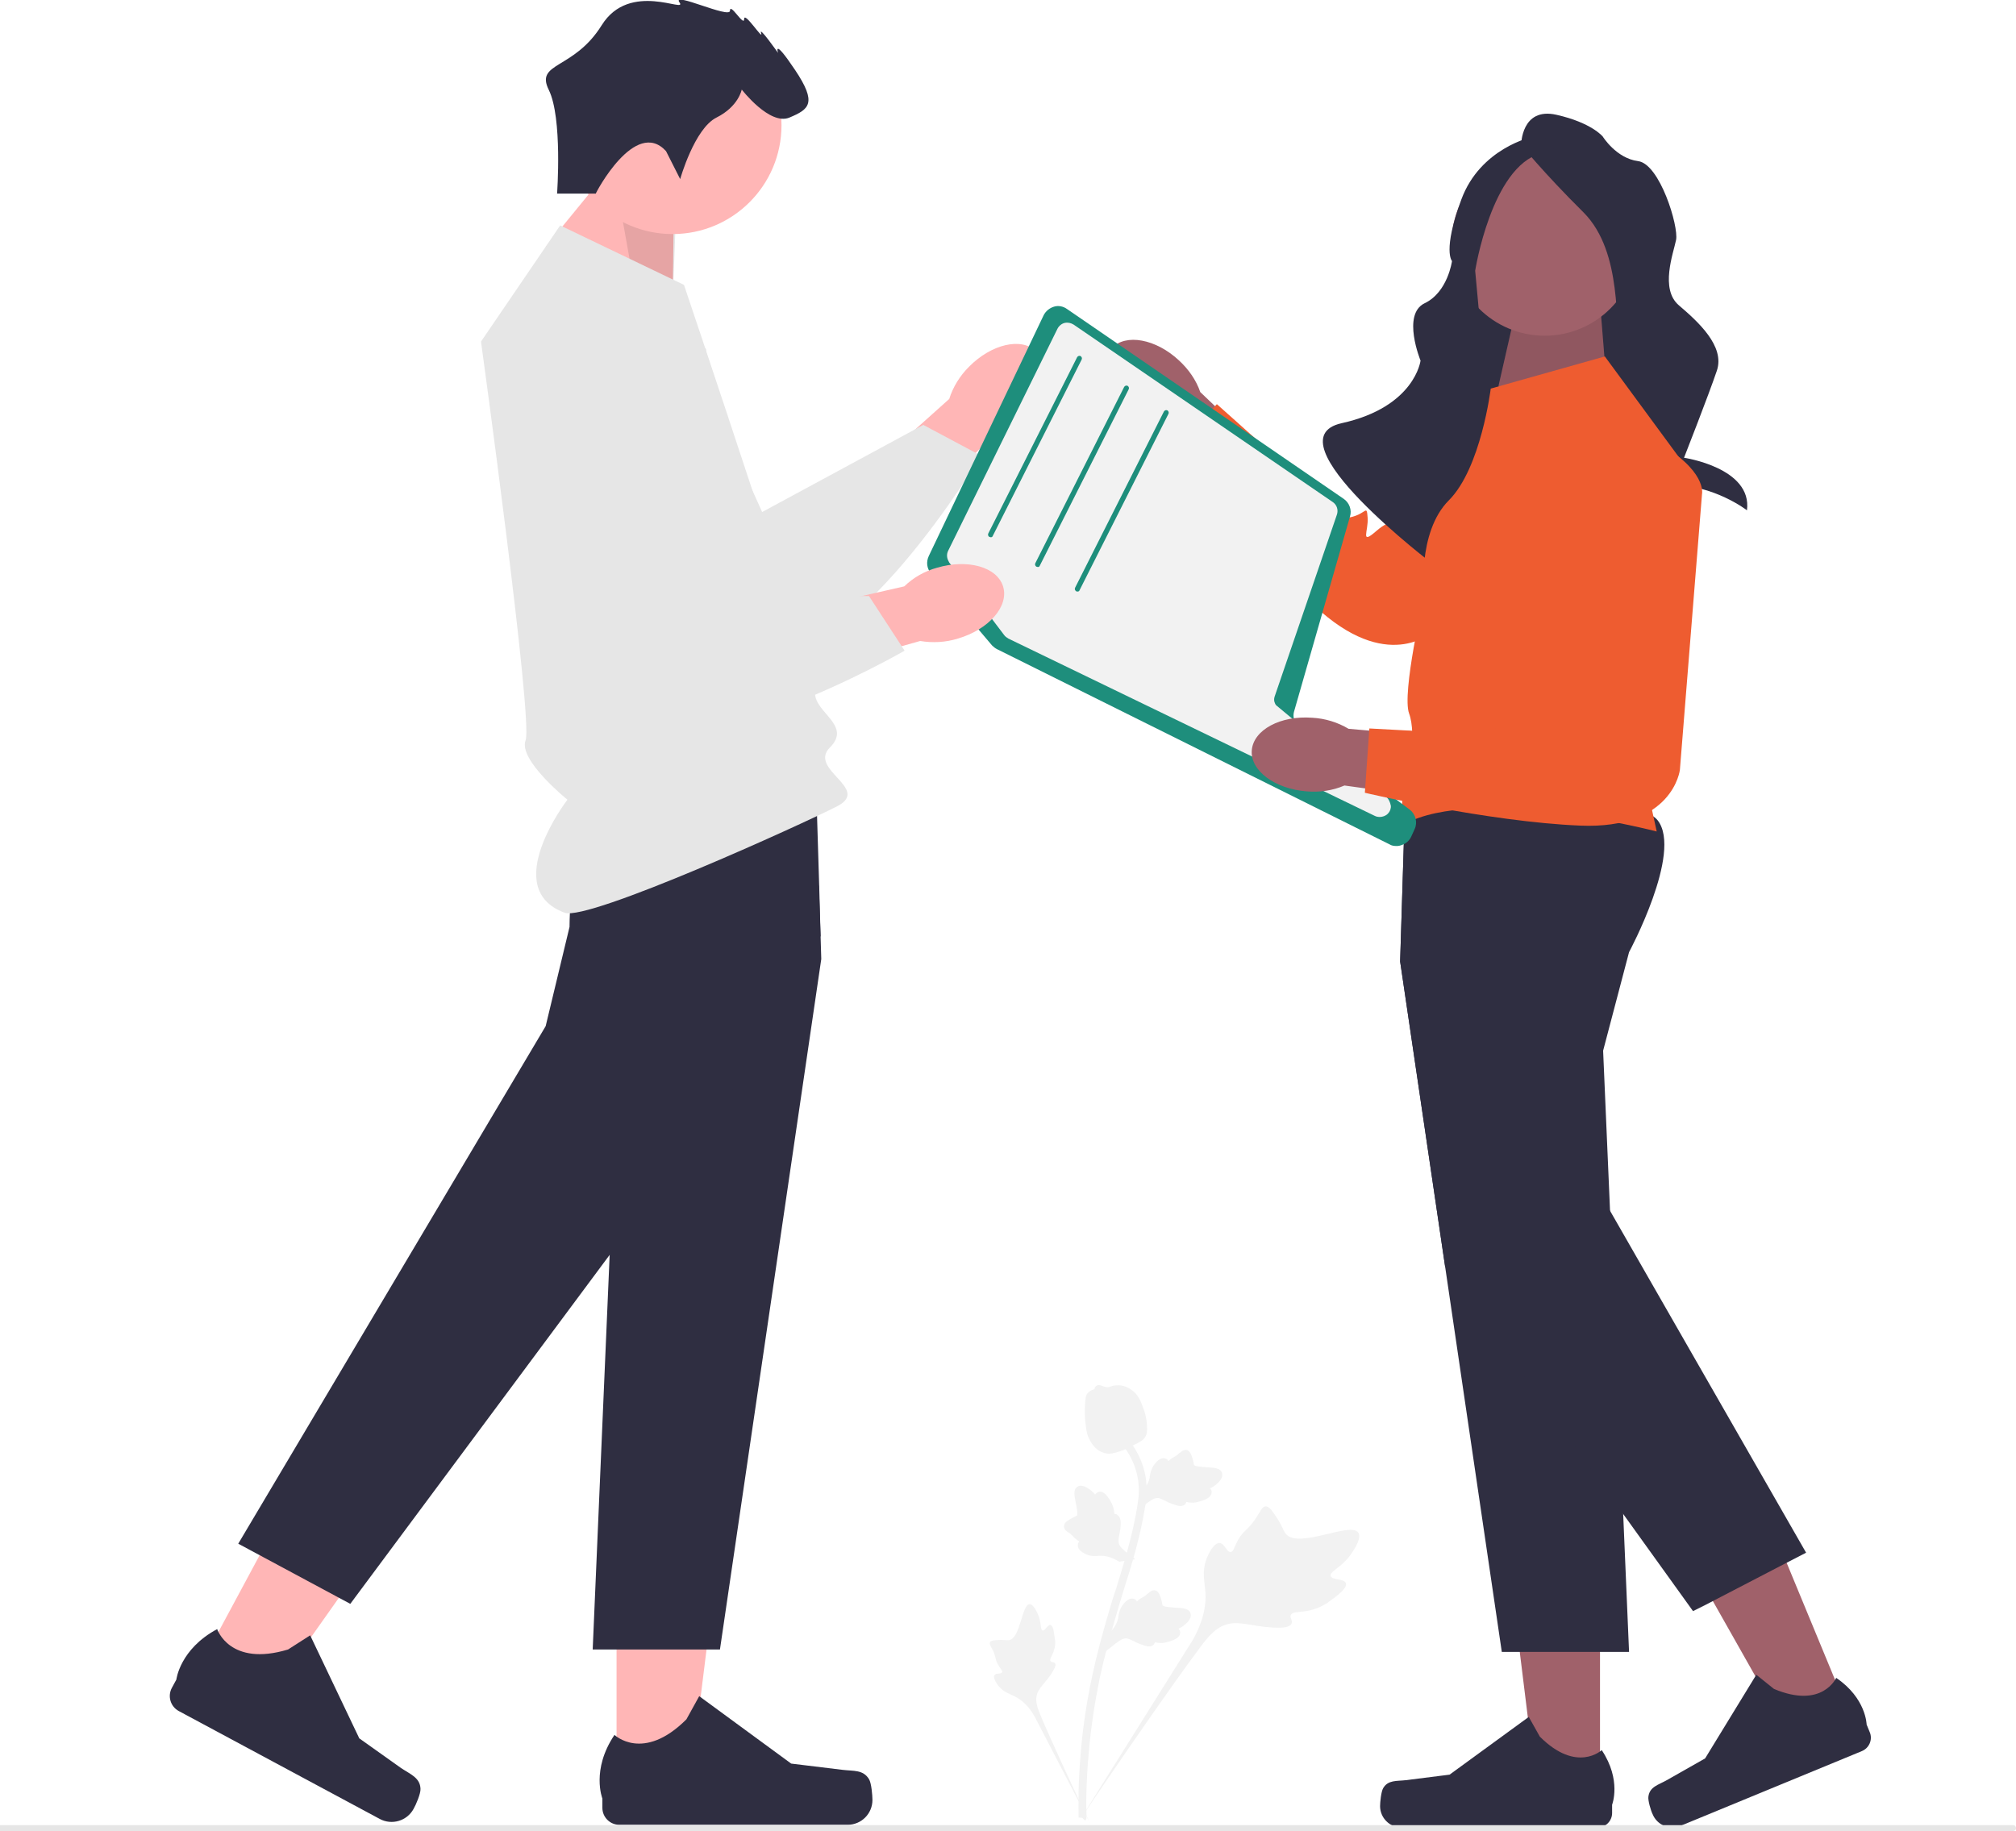
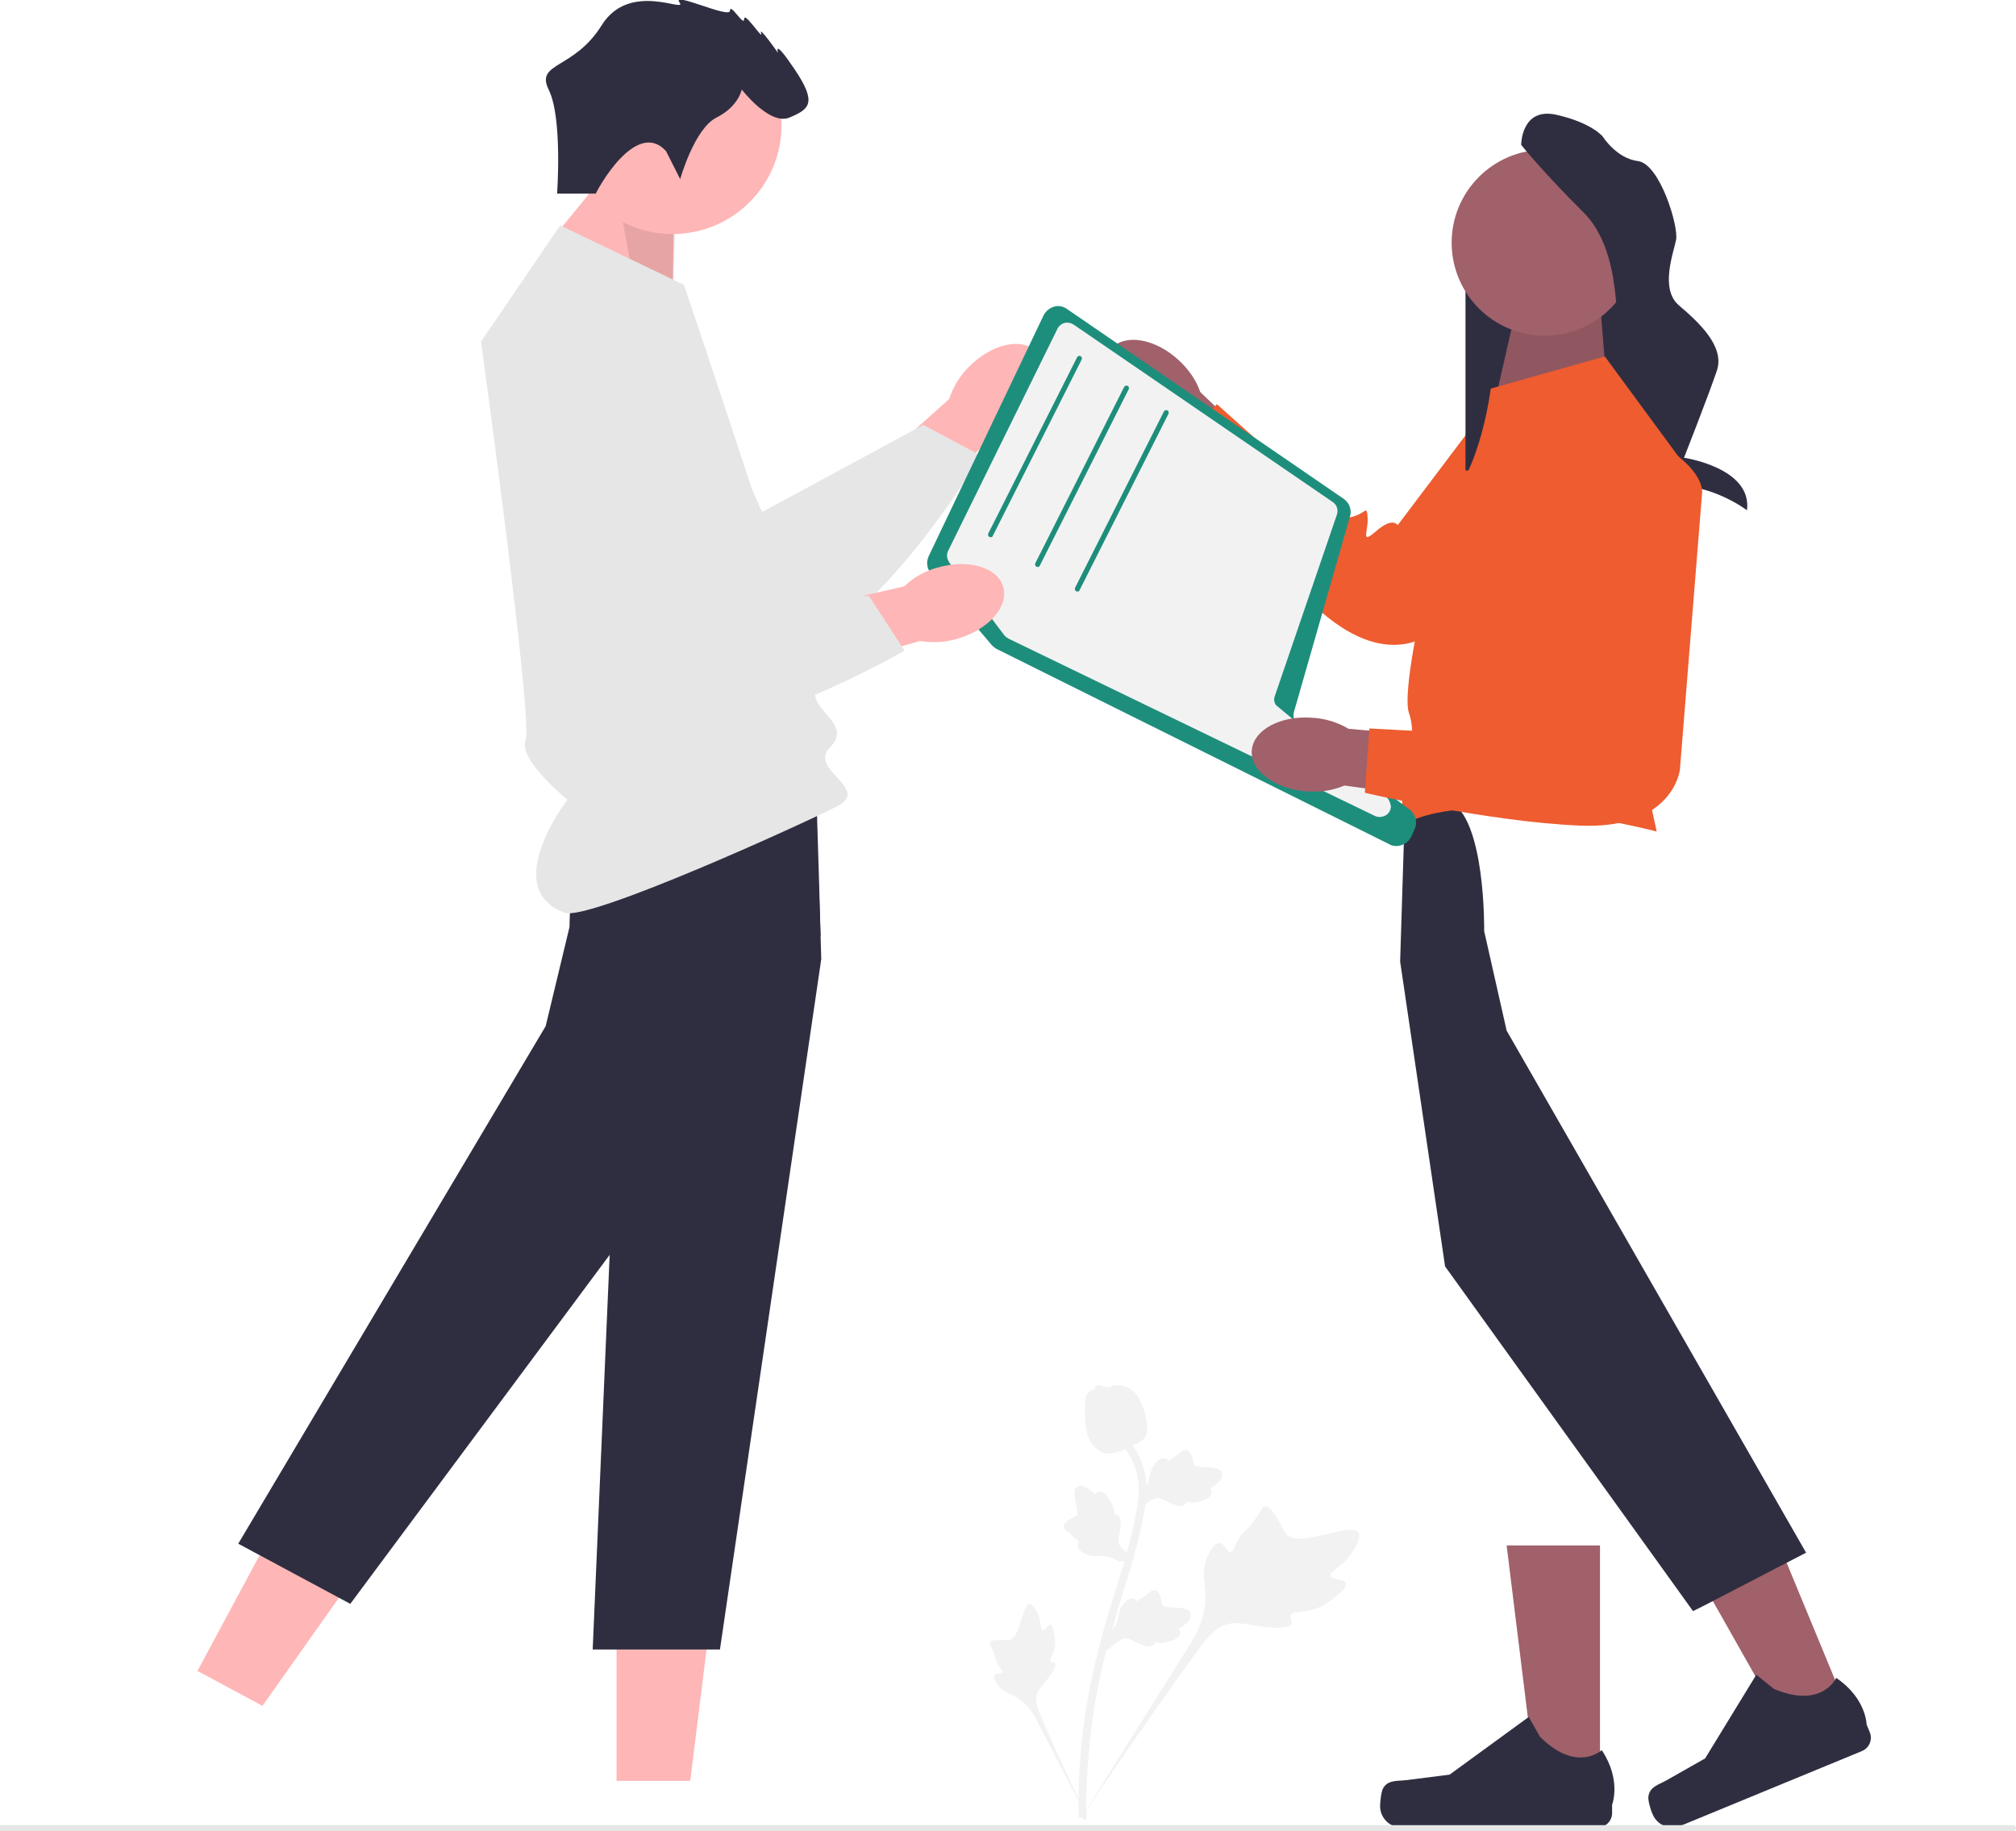
<svg xmlns="http://www.w3.org/2000/svg" version="1.1" id="Layer_1" x="0px" y="0px" viewBox="0 0 583 529.6" style="enable-background:new 0 0 583 529.6;" xml:space="preserve">
  <style type="text/css">
	.st0{fill:#FFB6B6;}
	.st1{fill:#E6E6E6;}
	.st2{fill:#A0616A;}
	.st3{fill:#EE5C30;}
	.st4{fill:#2F2E41;}
	.st5{opacity:0.1;enable-background:new    ;}
	.st6{fill:#F2F2F2;}
	.st7{fill:#1E8E7C;}
</style>
  <path id="uuid-f8ba9176-caa4-4aaa-aa33-5402b823e72a-343" class="st0" d="M280.2,106.1c6.5-6.6,15.2-8.6,19.4-4.5  c4.2,4.1,2.3,12.8-4.1,19.4c-2.6,2.7-5.7,4.7-9.2,5.9l-27.9,27.6l-12.7-13.3l28.8-25.8C275.6,111.9,277.6,108.7,280.2,106.1z" />
  <path class="st1" d="M191.2,83.3l29.2,64.8l46.6-25.2l16.7,8.9c0,0-38.1,63.7-64.2,56.5s-72.5-73-64.1-93.4S191.2,83.3,191.2,83.3  L191.2,83.3z" />
  <g>
    <path id="uuid-070545a9-7559-45f6-9b62-076b2f028fa8-344" class="st2" d="M326.5,119.9c-6.8-6.3-9-14.9-5-19.2   c4-4.3,12.8-2.7,19.5,3.6c2.7,2.5,4.9,5.6,6.1,9.1l28.4,27.1l-13,13.1L336,125.4C332.5,124.3,329.2,122.4,326.5,119.9z" />
    <path class="st3" d="M469.5,124.1l-54.8,58.3c0,0-12.3,12.2-32.6-5.4s-42.8-46.4-42.8-46.4l12.6-13.7l22.4,20   c0,0,13.3,5.3,14.2,8.8s-1.7,4.9,2.5,3.8s4.2-3.6,4.5,0.2s-2.3,8.1,2.5,3.9s6.2-1.7,6.2-1.7l35-46.4c0,0,22.6-17.9,29.1-1.9   C475,119.6,469.5,124.1,469.5,124.1L469.5,124.1z" />
  </g>
  <g>
    <polygon class="st0" points="178.3,515.1 199.6,515.1 209.8,433 178.3,433  " />
-     <path class="st4" d="M251.3,514.6L251.3,514.6c0.7,1.1,1,4.7,1,6l0,0c0,4-3.2,7.2-7.2,7.2h-66c-2.7,0-4.9-2.2-4.9-4.9v-2.7   c0,0-3.3-8.3,3.5-18.4c0,0,8.3,8,20.8-4.5l3.7-6.7l26.6,19.5l14.8,1.8C246.8,512.3,249.6,511.8,251.3,514.6L251.3,514.6   L251.3,514.6z" />
  </g>
  <rect x="423.8" y="58.1" class="st4" width="52.8" height="78" />
  <polygon class="st2" points="464.7,112.3 462.9,89.9 438.3,89.9 432.9,113.6 " />
  <polygon class="st5" points="464.7,112.3 462.9,89.9 438.3,89.9 432.9,113.6 " />
  <polygon class="st0" points="194.5,87.5 194.9,58.7 177.2,47.7 157.9,71.3 " />
  <polygon class="st5" points="194.5,87.5 195.6,59.5 177.2,47.7 183.4,82.4 " />
  <circle class="st2" cx="446.7" cy="70.2" r="26.9" />
  <path class="st4" d="M439.9,41.9c0,0,0-11,10.2-8.7s13.4,6.3,13.4,6.3s3.9,6.3,10.2,7.1c6.3,0.8,11.8,18.9,11,22.8  s-4.7,14.2,0.8,18.9s13.4,11.8,11,18.9c-2.4,7.1-9.5,25.2-9.5,25.2s19.8,2.9,18.2,15.2c0,0-9.5-7.4-22.1-7.4s-11-22.9-11-22.9  s-0.8-14.2-3.2-18.1c-2.4-3.9,0.8-26-11-37.8C446.2,49.8,439.9,41.9,439.9,41.9L439.9,41.9z" />
-   <path class="st4" d="M443.1,39.6c0,0-15,3.2-20.5,18.1s-2.7,17.8-2.7,17.8s-1.2,9-7.9,12.2c-6.7,3.2-1.2,16.6-1.2,16.6  s-1.6,13.4-22.8,18.1c-21.3,4.7,26.7,41,26.7,41s-3.4-17.1,18.6-17.9c22.1-0.8-4.3-41.2-4.3-41.2l-2.4-26c0,0,4.7-29.9,18.9-33.9  S443.1,39.6,443.1,39.6L443.1,39.6z" />
  <circle class="st0" cx="194.5" cy="36.2" r="31.5" />
  <path class="st4" d="M237.5,277.4l-29.3,199.7h-36.8l4.9-114l2.6-59.9l-7.5-28.5c0,0-3.4-6.3-6.3-14c-3.2-8.7-5.8-19.1-2-24  c1.4-1.8,5-3.2,10-4.2c3-0.6,6.5-1.1,10.3-1.5c21.8-2.2,52.7-0.8,52.7-0.8l0.8,26l0.4,14.5L237.5,277.4z" />
  <g>
    <polygon class="st0" points="57.1,483.3 75.9,493.4 123.7,425.8 96,410.9  " />
-     <path class="st4" d="M121.6,517.4L121.6,517.4c0.1,1.3-1.3,4.6-2,5.8l0,0c-1.9,3.5-6.3,4.8-9.8,2.9l-58.1-31.2   c-2.4-1.3-3.3-4.3-2-6.7l1.3-2.4c0,0,1-8.8,11.8-14.6c0,0,3.6,11,20.5,5.9l6.4-4.1l14.2,29.8l12.1,8.6   C118.7,513.2,121.5,514.2,121.6,517.4L121.6,517.4L121.6,517.4z" />
  </g>
  <path class="st4" d="M237.3,270.7l-15.6,31.2l-45.5,61.2l-74.9,100.8l-32.4-17.4l88.9-149.7l6.9-28.7c0,0,0-3.1,0.3-7.5  c0.6-8.8,2.5-22.7,8-28.2c0.7-0.7,1.6-1.3,2.4-1.7c1.7-0.7,4.4-0.6,7.9,0.3c14.5,3.5,41.6,18.3,53.5,25.2L237.3,270.7L237.3,270.7z" />
  <g>
    <polygon class="st2" points="462.7,517.6 444.4,517.6 435.7,447 462.7,447  " />
    <path class="st4" d="M400,517.2L400,517.2c-0.6,1-0.9,4.1-0.9,5.2l0,0c0,3.4,2.8,6.2,6.2,6.2H462c2.3,0,4.2-1.9,4.2-4.2V522   c0,0,2.8-7.1-3-15.8c0,0-7.2,6.8-17.9-3.9l-3.2-5.7l-22.9,16.7l-12.7,1.6C403.9,515.2,401.4,514.8,400,517.2L400,517.2L400,517.2z" />
  </g>
  <g>
    <polygon class="st2" points="534.9,496.1 517.9,503 482.9,441.1 507.9,430.8  " />
    <path class="st4" d="M476.7,519.6L476.7,519.6c-0.2,1.1,0.7,4.1,1.2,5.1l0,0c1.3,3.2,4.9,4.7,8.1,3.4l52.4-21.6   c2.2-0.9,3.2-3.4,2.3-5.5l-0.9-2.2c0,0-0.1-7.6-8.8-13.5c0,0-4,9.1-18,3.2l-5.1-4.1l-14.8,24.2l-11.1,6.3   C479.5,516.3,477.1,516.8,476.7,519.6L476.7,519.6L476.7,519.6z" />
  </g>
-   <path class="st4" d="M471.1,275.4l-7.5,28.5l2,46.3l3.3,76.9l0.1,2.2l0.4,8.6l1.7,39.9h-36.8l-16.4-111.5l-13-88.2l1.4-44.9l0.1-2.3  c0,0,65.8-2.9,73,6.4S471.1,275.4,471.1,275.4L471.1,275.4z" />
  <path class="st4" d="M522.3,449.1l-6.2,3.2L493,464.3l-3.4,1.7l-20.2-28.1l-51.5-71.6l-13-88.2l1.4-44.9c5.8-1.9,10.5-2.6,12.8-1.5  c10.6,5,10.1,37.6,10.1,37.6l6.5,28.8l29.9,52.1L522.3,449.1L522.3,449.1z" />
  <g>
    <path class="st6" d="M389.2,457.9c-0.5-1.4-4.1-0.8-4.4-2.1c-0.3-1.3,3.1-2.4,5.7-6c0.5-0.7,3.5-4.8,2.3-6.5   c-2.2-3.3-17.4,4.9-21,0.3c-0.8-1-1.1-2.7-3.5-6c-0.9-1.3-1.6-1.9-2.3-1.9c-1,0-1.4,1.3-3,3.7c-2.4,3.5-3.3,3.1-4.9,5.9   c-1.2,2.1-1.3,3.5-2.2,3.6c-1.2,0.1-1.7-2.5-3.2-2.6c-1.5-0.1-3,2.5-3.8,4.6c-1.4,3.8-0.5,6.8-0.3,9.7c0.2,3.2-0.3,7.8-3.7,13.8   l-32.6,52c7-10.6,26.9-39.5,34.9-50.1c2.3-3.1,4.8-6.1,8.6-6.7c3.7-0.6,8.2,1.3,14.4,1.2c0.7,0,2.8-0.1,3.3-1.2   c0.4-0.9-0.6-1.7-0.2-2.5c0.5-1.1,2.7-0.6,5.8-1.4c2.1-0.5,3.6-1.4,4.8-2.1C384.2,463.2,389.9,459.8,389.2,457.9L389.2,457.9   L389.2,457.9z" />
    <path class="st6" d="M303.8,470c-0.8-0.2-1.6,1.8-2.3,1.6c-0.7-0.2-0.3-2.2-1.3-4.6c-0.2-0.4-1.3-3.1-2.5-3   c-2.2,0.1-2.6,9.9-5.9,10.4c-0.7,0.1-1.7-0.2-3.9,0c-0.9,0.1-1.4,0.2-1.6,0.6c-0.3,0.5,0.2,1.1,0.9,2.5c1,2.2,0.5,2.5,1.5,4.1   c0.7,1.2,1.3,1.7,1.1,2.1c-0.3,0.6-1.7,0.1-2.2,0.8c-0.5,0.7,0.4,2.2,1.2,3.2c1.5,1.8,3.2,2.2,4.7,3c1.6,0.8,3.8,2.4,5.7,5.8   l16.1,31c-3.2-6.5-11.6-24.6-14.5-31.6c-0.8-2-1.6-4.1-0.8-6.2c0.8-2,3-3.6,4.7-6.7c0.2-0.4,0.8-1.4,0.4-1.9   c-0.3-0.5-1-0.2-1.3-0.6c-0.4-0.6,0.5-1.5,1-3.2c0.4-1.2,0.4-2.2,0.3-3C304.9,474,304.9,470.3,303.8,470L303.8,470L303.8,470z" />
    <path class="st6" d="M319.8,477.6l0.5-4.7l0.3-0.3c1.4-1.4,2.3-2.8,2.7-4.3c0.1-0.2,0.1-0.5,0.1-0.7c0.2-1,0.4-2.2,1.3-3.4   c0.5-0.7,1.9-2.3,3.3-1.7c0.4,0.1,0.6,0.4,0.8,0.7c0,0,0.1-0.1,0.1-0.1c0.6-0.6,1-0.8,1.4-1c0.3-0.2,0.6-0.3,1.2-0.8   c0.2-0.2,0.4-0.4,0.6-0.5c0.5-0.4,1.1-1,2-0.8c0.9,0.3,1.2,1.1,1.4,1.7c0.4,1,0.5,1.7,0.6,2.2c0,0.2,0.1,0.4,0.1,0.4   c0.2,0.5,2.7,0.6,3.7,0.7c2.1,0.1,4,0.2,4.4,1.7c0.3,1-0.3,2.2-2,3.5c-0.5,0.4-1.1,0.7-1.5,0.9c0.3,0.3,0.5,0.6,0.5,1.1l0,0   c0,1.2-1.2,2.1-3.6,2.7c-0.6,0.2-1.4,0.4-2.4,0.3c-0.5,0-0.9-0.1-1.3-0.2c-0.1,0.2-0.2,0.4-0.3,0.6c-0.5,0.6-1.4,0.8-2.6,0.4   c-1.3-0.4-2.3-0.8-3.2-1.3c-0.8-0.4-1.5-0.7-2-0.8c-1.1-0.1-2,0.5-3.2,1.4L319.8,477.6L319.8,477.6L319.8,477.6z" />
    <path class="st6" d="M328.3,451l-4.6,0.7l-0.4-0.2c-1.7-1-3.3-1.5-4.8-1.5c-0.2,0-0.5,0-0.7,0c-1,0.1-2.2,0.2-3.6-0.4   c-0.8-0.3-2.7-1.3-2.5-2.8c0-0.4,0.2-0.7,0.4-1c-0.1,0-0.1-0.1-0.2-0.1c-0.7-0.4-1-0.8-1.4-1.1c-0.2-0.3-0.5-0.5-1-1   c-0.2-0.2-0.5-0.3-0.6-0.4c-0.6-0.4-1.2-0.8-1.2-1.7c0-1,0.8-1.5,1.3-1.8c0.9-0.6,1.6-0.9,2-1.1c0.2-0.1,0.3-0.2,0.4-0.2   c0.4-0.3-0.1-2.8-0.3-3.7c-0.4-2.1-0.8-3.9,0.5-4.7c0.9-0.6,2.2-0.2,3.9,1.1c0.5,0.4,0.9,0.8,1.2,1.2c0.2-0.3,0.5-0.6,1-0.8l0,0   c1.1-0.3,2.3,0.6,3.5,2.8c0.3,0.5,0.7,1.3,0.9,2.3c0.1,0.5,0.1,0.9,0.2,1.3c0.2,0,0.5,0,0.7,0.2c0.7,0.4,1.1,1.2,1.1,2.4   c0,1.3-0.2,2.4-0.4,3.4c-0.2,0.9-0.3,1.6-0.2,2.2c0.1,1.1,1,1.8,2.1,2.8L328.3,451L328.3,451L328.3,451z" />
    <path class="st6" d="M328.9,437l0.5-4.7l0.3-0.3c1.4-1.4,2.3-2.8,2.7-4.3c0.1-0.2,0.1-0.5,0.1-0.7c0.2-1,0.4-2.2,1.3-3.4   c0.5-0.7,1.9-2.3,3.3-1.7c0.4,0.1,0.6,0.4,0.8,0.7c0,0,0.1-0.1,0.1-0.1c0.6-0.6,1-0.8,1.4-1c0.3-0.2,0.6-0.3,1.2-0.8   c0.2-0.2,0.4-0.4,0.6-0.5c0.5-0.4,1.1-1,2-0.8c0.9,0.3,1.2,1.1,1.4,1.7c0.4,1,0.5,1.7,0.6,2.2c0,0.2,0.1,0.4,0.1,0.4   c0.2,0.5,2.7,0.6,3.7,0.7c2.1,0.1,4,0.2,4.4,1.7c0.3,1-0.3,2.2-2,3.5c-0.5,0.4-1.1,0.7-1.5,0.9c0.3,0.3,0.5,0.6,0.5,1.1l0,0   c0,1.2-1.2,2.1-3.6,2.7c-0.6,0.2-1.4,0.4-2.4,0.3c-0.5,0-0.9-0.1-1.3-0.2c-0.1,0.2-0.2,0.4-0.3,0.6c-0.5,0.6-1.4,0.8-2.6,0.4   c-1.3-0.4-2.3-0.8-3.2-1.3c-0.8-0.4-1.5-0.7-2-0.8c-1.1-0.1-2,0.5-3.2,1.4L328.9,437L328.9,437L328.9,437z" />
    <path class="st6" d="M313.8,526.6l-0.8-0.8l0-1.2l0,1.2l-1.1-0.1c0-0.1,0-0.4,0-0.8c0-2.1-0.2-8.7,0.7-18.7   c0.6-7,1.7-14.1,3.2-21.2c1.5-7,3-12.3,4.2-16.5c0.9-3.2,1.8-6.2,2.8-9.1c2.4-7.8,4.7-15.3,6.1-23.7c0.3-1.9,1-5.8-0.4-10.4   c-0.8-2.7-2.1-5.2-4-7.5l1.8-1.5c2,2.5,3.5,5.3,4.4,8.3c1.5,5.1,0.8,9.4,0.4,11.5c-1.4,8.6-3.7,16.1-6.2,24   c-0.9,2.9-1.8,5.9-2.7,9.1c-1.2,4.2-2.7,9.4-4.2,16.3c-1.4,6.9-2.5,14-3.1,20.9c-0.9,9.9-0.8,16.4-0.7,18.5   C314.2,526,314.2,526.2,313.8,526.6L313.8,526.6L313.8,526.6z" />
    <path class="st6" d="M319.5,420.3c-0.1,0-0.2,0-0.3-0.1c-1.9-0.5-3.4-2.1-4.5-4.6c-0.5-1.2-0.6-2.4-0.9-4.9c0-0.4-0.2-2.3,0-4.9   c0.1-1.7,0.3-2.4,0.8-2.9c0.5-0.6,1.2-0.9,1.9-1.1c0-0.2,0.1-0.4,0.2-0.6c0.6-0.9,1.6-0.5,2.1-0.3c0.3,0.1,0.6,0.2,1,0.3   c0.6,0.1,1,0,1.5-0.2c0.5-0.2,1.2-0.3,2.1-0.3c1.8,0,3.1,0.8,3.5,1.1c2.3,1.4,3,3.5,3.9,6c0.2,0.5,0.8,2.3,0.9,4.7   c0.1,1.7-0.1,2.4-0.4,2.9c-0.5,1-1.3,1.5-3.3,2.5c-2.1,1-3.1,1.6-3.9,1.8C322.2,420.3,321,420.7,319.5,420.3L319.5,420.3   L319.5,420.3z" />
  </g>
  <path class="st1" d="M583,528.8L583,528.8c0,0.5-0.4,0.8-0.8,0.8H0v-1.7h582.2C582.7,527.9,583,528.3,583,528.8z" />
  <path class="st1" d="M162,65.2l35.8,17.2c0,0,37.9,112.4,37.9,118.1s10.7,9.3,4.3,15.7s12,11.9,2.1,17s-71.9,33.3-78.8,30.8  c-19-7,0.8-32.7,0.8-32.7s-14.3-11.5-12.1-17.2S139.1,98.8,139.1,98.8L162,65.2L162,65.2z" />
  <path class="st4" d="M192.6,43.7l4.1,8.1c0,0,4.1-14.6,10.5-17.8s7.3-8.1,7.3-8.1s8.1,10.5,13.8,8.1s8.1-4.1,1.6-13.8  s-4.9-4.9-4.9-4.9s-5.7-8.1-4.9-5.7s-4.9-6.5-4.9-4.1s-4.1-4.9-4.1-2.4c0,2.4-17-5.7-14.6-2.4S182.1-5.7,174,7.3  s-19.3,10.6-15.3,18.7s2.4,30,2.4,30h11.2C172.2,55.9,183.7,34,192.6,43.7L192.6,43.7z" />
  <path class="st3" d="M431.1,112.4l0.7-0.2l32.3-9.1l25.8,35.1l-17.2,73l6.4,29.3c0,0-52.2-13.6-73-2.1c0,0-1.4-6.5,0-9.7  s3.6-16.4,1.4-22.3s4.3-33.8,4.3-33.8s-2.1-18.6,7.2-27.9S431.1,112.4,431.1,112.4L431.1,112.4z" />
  <path class="st7" d="M401.8,244.2l-113.4-56.4c-0.6-0.3-1.1-0.7-1.5-1.1l-17.7-20.9c-1.2-1.4-1.4-3.3-0.6-5l33.2-69.6  c0.6-1.2,1.7-2.1,3-2.5c1.3-0.4,2.7-0.1,3.8,0.7l80,54.9c1.6,1.1,2.4,3.2,1.8,5.1l-16.2,56.5c-0.4,1.5,0.1,3.2,1.4,4.2l32.1,24.1  c1.7,1.3,2.3,3.7,1.4,5.6l-1,2.2c-0.5,1.1-1.5,2-2.7,2.4c-0.5,0.2-1,0.3-1.5,0.3C403.1,244.7,402.4,244.6,401.8,244.2z" />
  <path class="st6" d="M400.9,230.5l-31.6-26.3c-0.3-0.2-0.5-0.5-0.6-0.8c-0.3-0.6-0.3-1.3-0.1-1.9l18-52.6c0.5-1.4,0-2.9-1.2-3.7  l-74.9-51.3c-0.8-0.5-1.7-0.7-2.6-0.5c-0.9,0.2-1.7,0.9-2.1,1.7l-31.6,64.2c-0.5,1-0.4,2.1,0.1,3c0.1,0.1,0.1,0.3,0.2,0.4l15.9,21  c0.3,0.4,0.7,0.7,1.2,1l106,51.3c0.4,0.2,0.9,0.3,1.4,0.3c0.8,0,1.7-0.3,2.3-0.9c0.1-0.1,0.1-0.2,0.2-0.2c0.5-0.6,0.8-1.4,0.7-2.2  C402,232,401.6,231.1,400.9,230.5z" />
  <path class="st7" d="M286.5,155.4c0.3,0,0.5-0.1,0.6-0.4l25.7-51c0.2-0.4,0-0.8-0.3-1c-0.4-0.2-0.8,0-1,0.3l-25.7,51  c-0.2,0.4,0,0.8,0.3,1C286.3,155.3,286.4,155.4,286.5,155.4L286.5,155.4z" />
  <path class="st7" d="M300.1,164c0.3,0,0.5-0.1,0.6-0.4l25.7-51c0.2-0.4,0-0.8-0.3-1c-0.4-0.2-0.8,0-1,0.3l-25.7,51  c-0.2,0.4,0,0.8,0.3,1C299.9,163.9,300,164,300.1,164L300.1,164z" />
  <path class="st7" d="M311.6,171.1c0.3,0,0.5-0.1,0.6-0.4l25.7-51c0.2-0.4,0-0.8-0.3-1c-0.4-0.2-0.8,0-1,0.3l-25.7,51  c-0.2,0.4,0,0.8,0.3,1C311.3,171.1,311.4,171.1,311.6,171.1L311.6,171.1z" />
  <path id="uuid-03f01c0a-1974-4ec8-8b69-52a915a70377-345" class="st0" d="M271,164.2c8.9-2.6,17.4-0.2,19.1,5.5  c1.7,5.7-4.2,12.4-13.1,15c-3.5,1.1-7.3,1.3-10.9,0.7L228.4,196l-4.6-17.8l37.7-8.6C264.2,167,267.4,165.2,271,164.2L271,164.2z" />
  <path class="st1" d="M204.2,101l-5.9,70.8l53,0.6l10.3,15.8c0,0-64.3,37.2-83.6,18.2s-27.9-99-10.7-112.7S204.2,101,204.2,101z" />
  <g>
    <path id="uuid-7eb47ac4-3db4-4d62-bd0a-b38893e38622-346" class="st2" d="M377.9,228.9c-9.2-0.7-16.4-6-15.9-11.9   s8.3-10.1,17.5-9.4c3.7,0.2,7.3,1.3,10.5,3.2l39.1,3.4l-2,18.3l-38.3-5.3C385.3,228.7,381.6,229.2,377.9,228.9L377.9,228.9z" />
    <path class="st3" d="M492.2,142.9l-6.4,79.8c0,0-2,17.2-28.8,16.1s-62.3-9.5-62.3-9.5l1.3-18.6l29.9,1.6c0,0,13.7-4.1,16.6-2   s1.8,4.9,4.3,1.4s1.1-5.4,3.6-2.7s3.3,7.8,4.4,1.5s3.8-5.2,3.8-5.2l-1.6-58.1c0,0,6.5-28.1,21.6-19.6   C493.8,136,492.2,142.9,492.2,142.9L492.2,142.9z" />
  </g>
</svg>